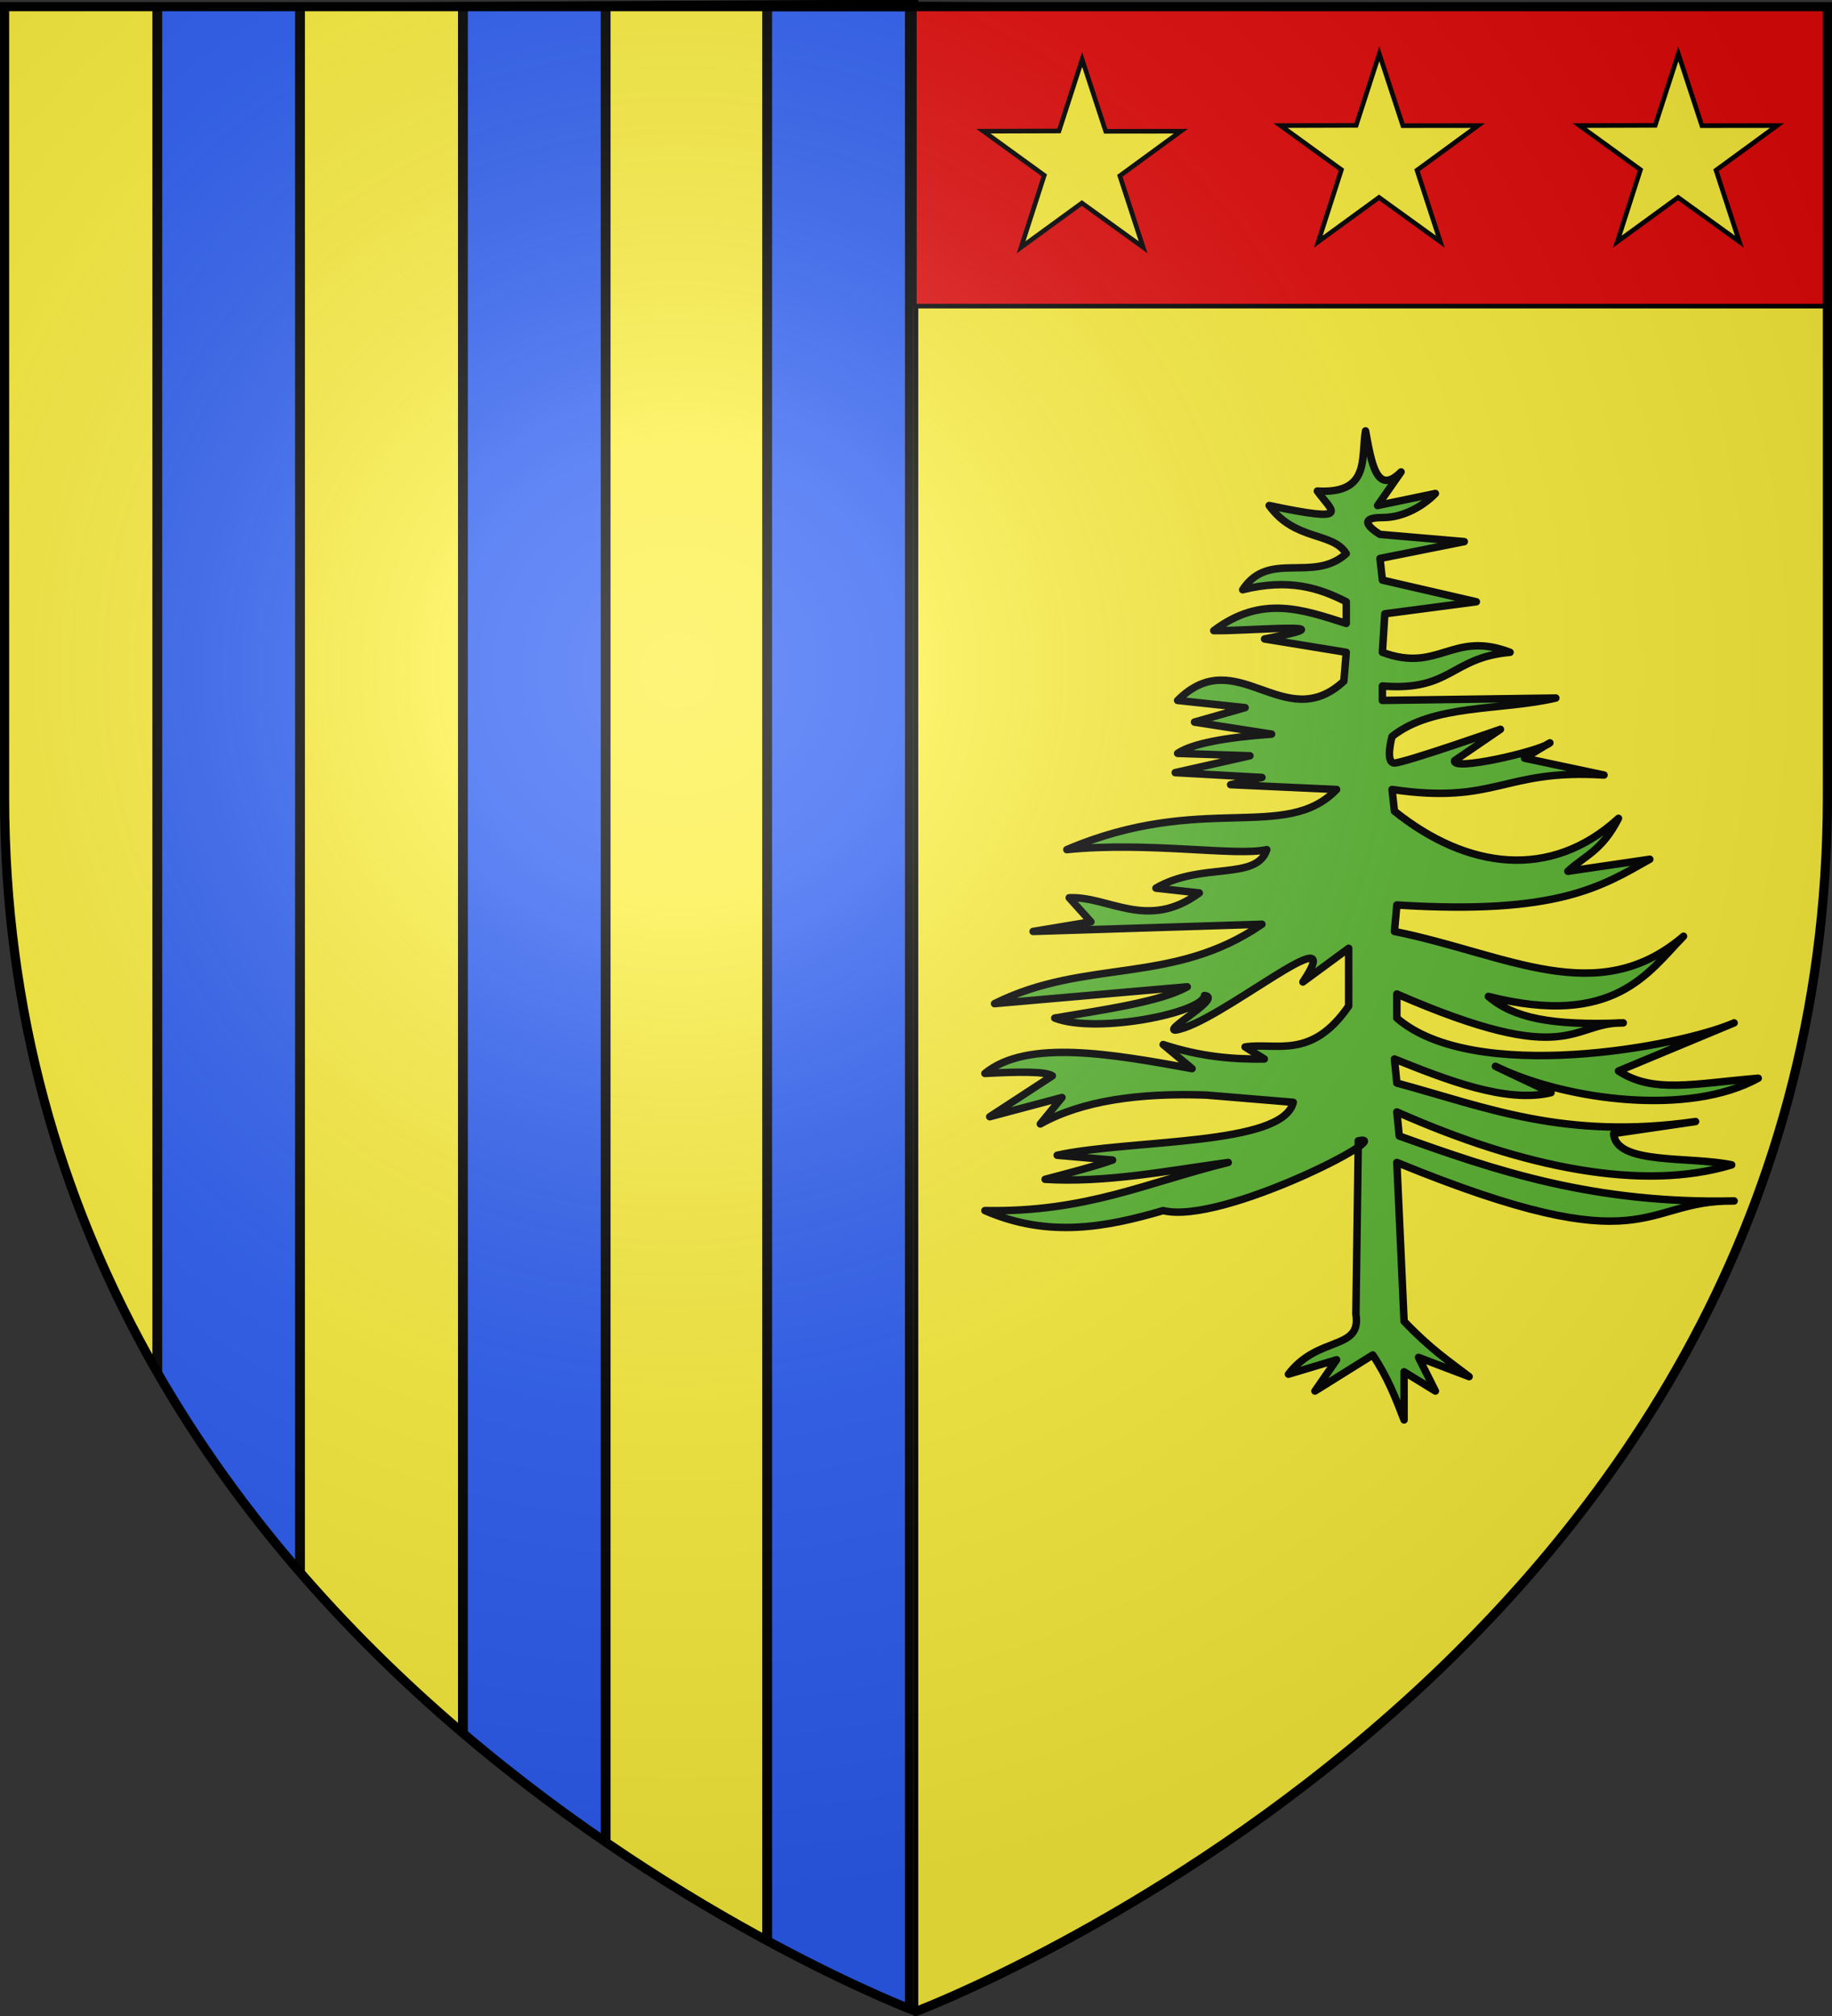
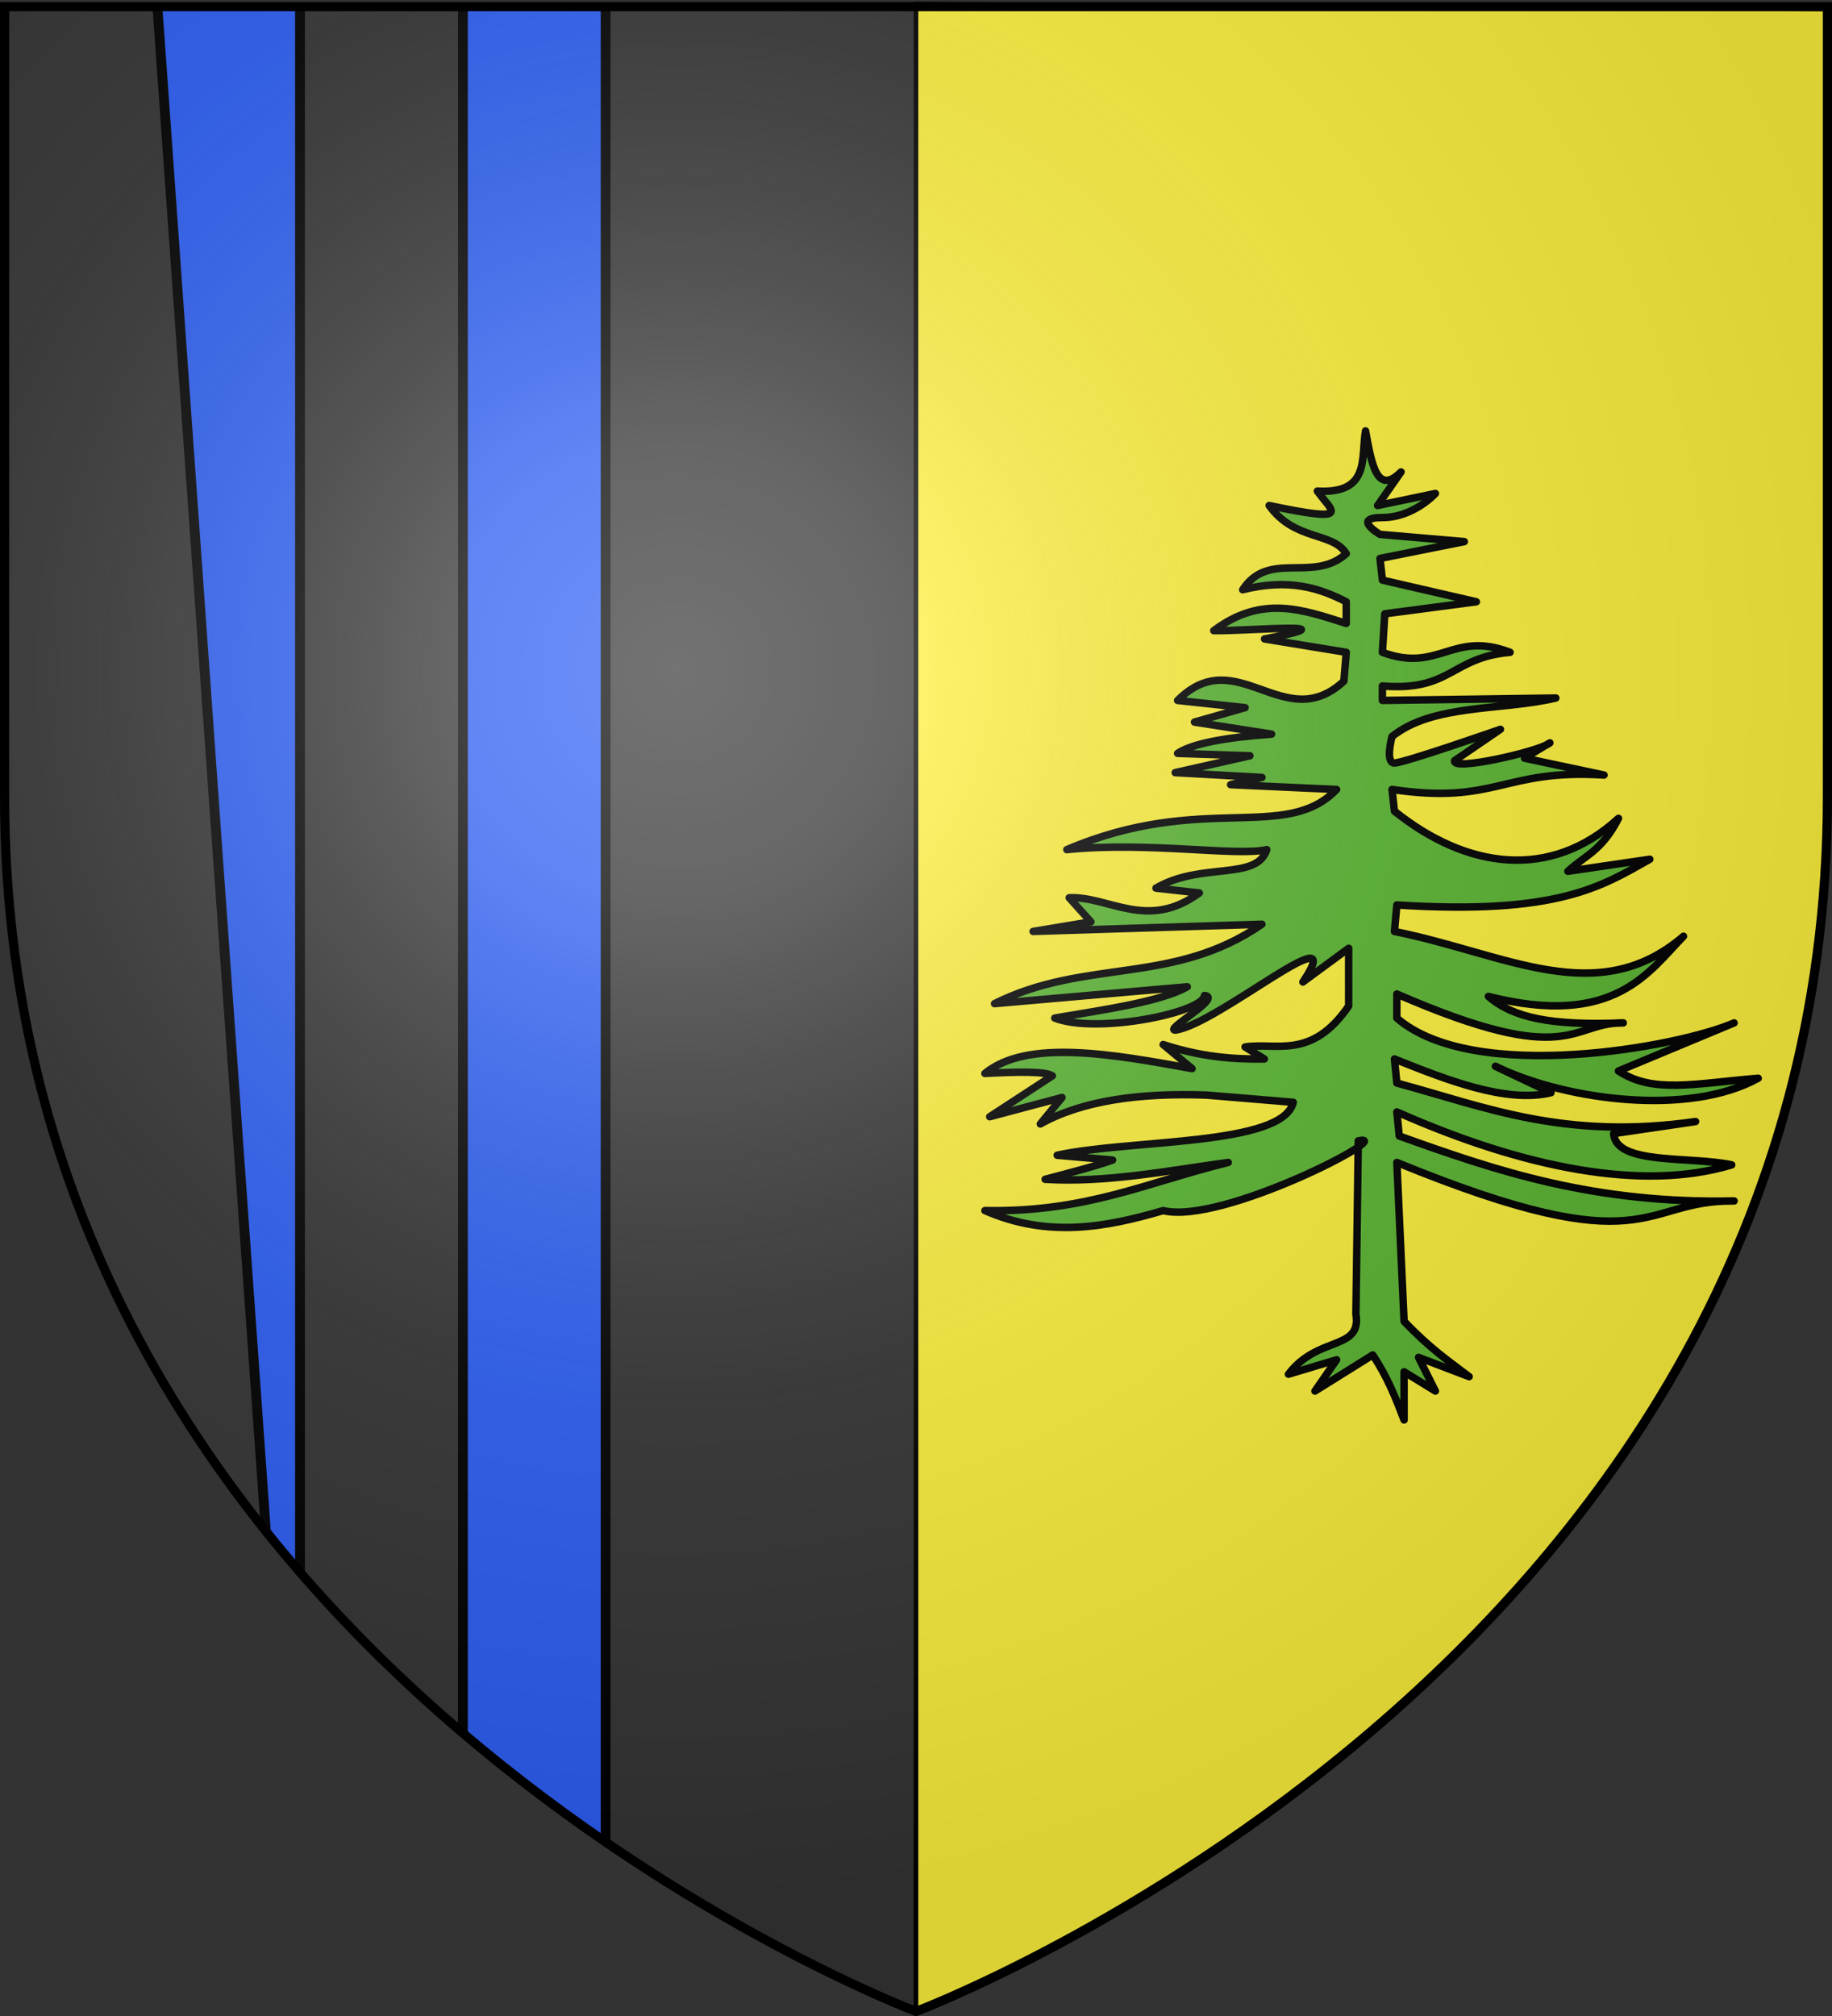
<svg xmlns="http://www.w3.org/2000/svg" xmlns:xlink="http://www.w3.org/1999/xlink" width="600" height="660" version="1.0">
  <rect width="100%" height="100%" fill="#333333" stroke="none" />
  <desc>Flag of Canton of Valais (Wallis)</desc>
  <defs>
    <clipPath id="e" clipPathUnits="userSpaceOnUse">
-       <path d="M299.25 659.25V1.34L.75 2.925v258.552c0 285.452 298.5 397.772 298.5 397.772z" style="fill:none;fill-opacity:1;fill-rule:evenodd;stroke:#000;stroke-width:1.5;stroke-linecap:butt;stroke-linejoin:miter;stroke-miterlimit:4;stroke-dasharray:none;stroke-opacity:1;display:inline" />
-     </clipPath>
+       </clipPath>
    <clipPath id="d" clipPathUnits="userSpaceOnUse">
      <path d="M299.25 659.25V1.34L.75 2.925v258.552c0 285.452 298.5 397.772 298.5 397.772z" style="fill:none;fill-opacity:1;fill-rule:evenodd;stroke:#000;stroke-width:1.5;stroke-linecap:butt;stroke-linejoin:miter;stroke-miterlimit:4;stroke-dasharray:none;stroke-opacity:1;display:inline" />
    </clipPath>
    <clipPath id="c" clipPathUnits="userSpaceOnUse">
      <path d="M299.25 659.25V1.34L.75 2.925v258.552c0 285.452 298.5 397.772 298.5 397.772z" style="fill:none;fill-opacity:1;fill-rule:evenodd;stroke:#000;stroke-width:1.5;stroke-linecap:butt;stroke-linejoin:miter;stroke-miterlimit:4;stroke-dasharray:none;stroke-opacity:1;display:inline" />
    </clipPath>
    <radialGradient xlink:href="#b" id="f" cx="221.445" cy="226.331" r="300" fx="221.445" fy="226.331" gradientTransform="matrix(1.353 0 0 1.349 -77.63 -85.747)" gradientUnits="userSpaceOnUse" />
    <linearGradient id="b">
      <stop offset="0" style="stop-color:white;stop-opacity:.314" />
      <stop offset=".19" style="stop-color:white;stop-opacity:.251" />
      <stop offset=".6" style="stop-color:#6b6b6b;stop-opacity:.125" />
      <stop offset="1" style="stop-color:black;stop-opacity:.125" />
    </linearGradient>
  </defs>
  <g style="display:inline">
-     <path d="M300 658.5V.59L1.5 2.175v258.552C1.5 546.18 300 658.5 300 658.5z" style="fill:#fcef3c;fill-opacity:1;fill-rule:evenodd;stroke:#000;stroke-width:1.5;stroke-linecap:butt;stroke-linejoin:miter;stroke-miterlimit:4;stroke-opacity:1;stroke-dasharray:none" />
    <path d="M300 659.25V1.34l298.5 1.586v258.552C598.5 546.93 300 659.25 300 659.25z" style="fill:#fcef3c;fill-opacity:1;fill-rule:evenodd;stroke:#000;stroke-width:1.5;stroke-linecap:butt;stroke-linejoin:miter;stroke-miterlimit:4;stroke-opacity:1;stroke-dasharray:none;display:inline" />
-     <path d="M51.511 1.611h46.743v656.778H51.511z" clip-path="url(#c)" style="fill:#2b5df2;fill-opacity:1;fill-rule:nonzero;stroke:#000;stroke-width:3.222;stroke-linecap:round;stroke-linejoin:bevel;stroke-miterlimit:4;stroke-opacity:1;stroke-dasharray:none;stroke-dashoffset:0" />
+     <path d="M51.511 1.611h46.743v656.778z" clip-path="url(#c)" style="fill:#2b5df2;fill-opacity:1;fill-rule:nonzero;stroke:#000;stroke-width:3.222;stroke-linecap:round;stroke-linejoin:bevel;stroke-miterlimit:4;stroke-opacity:1;stroke-dasharray:none;stroke-dashoffset:0" />
    <path d="M151.611 1.611h46.743v656.778h-46.743z" clip-path="url(#d)" style="fill:#2b5df2;fill-opacity:1;fill-rule:nonzero;stroke:#000;stroke-width:3.222;stroke-linecap:round;stroke-linejoin:bevel;stroke-miterlimit:4;stroke-opacity:1;stroke-dasharray:none;stroke-dashoffset:0;display:inline" />
    <path d="M251.249 2.07h46.743v656.778h-46.743z" clip-path="url(#e)" style="fill:#2b5df2;fill-opacity:1;fill-rule:nonzero;stroke:#000;stroke-width:3.222;stroke-linecap:round;stroke-linejoin:bevel;stroke-miterlimit:4;stroke-opacity:1;stroke-dasharray:none;stroke-dashoffset:0;display:inline" />
  </g>
  <g style="display:inline">
-     <path d="M1.5 2.2h597v195H1.5z" style="fill:#e20909;fill-opacity:1;fill-rule:nonzero;stroke:#000;stroke-width:3;stroke-linecap:round;stroke-linejoin:bevel;stroke-miterlimit:4;stroke-opacity:1;stroke-dasharray:none;stroke-dashoffset:0" transform="translate(298.706 1.03)scale(.503)" />
-     <path d="m110.74 36.66 15.346 46.75 48.92-.058-39.719 29.04 15.171 46.51-39.892-28.801-39.544 28.8 15.063-46.84-39.61-28.709 49.202-.148zM498.939 33.01l15.345 46.748 48.92-.056-39.718 29.04 15.171 46.508-39.892-28.8-39.544 28.8 15.063-46.84-39.61-28.708 49.202-.149zM304.231 33.01l15.345 46.748 48.92-.056-39.718 29.04 15.171 46.508-39.892-28.8-39.544 28.8 15.063-46.84-39.61-28.708 49.202-.149z" style="fill:#fcef3c;fill-opacity:1;stroke:#000;stroke-width:3;stroke-miterlimit:4;stroke-opacity:1;stroke-dasharray:none;stroke-dashoffset:0;display:inline" transform="translate(298.706 1.03)scale(.503)" />
-   </g>
+     </g>
  <path d="M447.226 141.077c-1.501 8.91 1.585 20.684-15.78 19.695 4.804 6.732 11.954 10.55-15.78 4.727 8.417 11.731 20.777 8.503 25.248 15.756-10.847 9.755-25.392-1.284-33.926 11.817 15.123-3.766 25.048-.61 33.926 3.939v7.09c-13.822-4.34-27.53-9.605-43.394 2.363 10.767.196 47.485-3.142 16.64 2.719l26.754 4.371-.789 9.454c-19.567 18.073-35.013-13.103-54.44 6.302l22.092 2.364-16.569 4.726 25.248 3.94c-15.254 1.102-26.03 3.1-30.77 6.302l23.67.788-24.46 5.514 28.404 1.576-10.257 2.363 34.715 1.576c-16.765 17.422-44.022.782-88.365 19.695 26.562-2.713 55.491 2.283 65.485 0-3.263 10.323-21.41 3.908-36.293 12.604l14.202 1.576c-17.065 12.52-29.596.99-42.605 1.575l7.1 7.878-18.935 3.152 74.953-2.364c-29.192 20.132-57.596 11.03-87.577 25.998l63.119-5.515c-8.66 4.863-26.664 7.393-43.394 10.241 13.722 5.336 48.586-1.756 49.038-7.394 6.16.605-13.333 11.212-9.59 11.333 13.794-1.758 57.66-39.348 41.817-15.756l14.99-11.029v18.907c-12.216 17.752-23.737 11.83-33.926 13.393l6.312 3.939c-10.178.157-20.868-.709-33.137-4.727l9.468 7.878c-25.96-4.712-53.98-9.805-67.853 1.576 10.623-.551 19.8-.741 22.092.787L324.145 365.6l23.67-6.302-7.101 8.665c13.673-7.618 32.358-10.231 54.44-9.453l28.403 2.363c-3.386 14.386-53.251 12.048-77.32 17.332l18.146 1.575c-5.926 2.101-14.14 4.202-22.091 6.303 19.987 1.216 39.975-2.793 59.962-5.515-26.794 6.563-46.498 16.39-79.687 15.756 20.757 9.053 39.704 5.459 58.385 0 19.264 4.809 77.357-25.594 63.907-22.846l-.789 56.721c1.947 12.09-12.345 6.89-22.091 19.695l15.78-4.727-7.101 10.242 18.935-11.817c4.768 7.09 7.55 14.18 10.257 21.27v-15.756l10.257 6.303-5.523-11.03 16.568 6.303c-6.614-5.067-12.699-9.08-21.302-18.12l-2.367-51.994c83.65 34.263 79.507 12.17 110.457 12.605-46.008 1-78.08-9.928-109.668-21.27l-.79-7.879c41.644 18.445 80.619 26.13 109.67 17.332-13.76-2.916-37.955.122-38.66-10.242l26.825-3.938c-42.987 6.158-68.856-4.776-97.834-12.605l-.79-7.878c16.756 6.71 36.59 14.608 51.285 11.029 0 0-24.76-11.692-16.569-7.878 22.011 10.248 61.574 15.732 84.421 3.151-21.248 1.783-34.356 5.074-45.76-2.363l37.87-15.756c-18.07 7.884-85.215 20.245-110.457-1.576v-7.878c57.254 24.923 56.84 9.212 74.164 9.454-23.858.976-36.14-1.729-44.183-8.666 41.297 10.447 52.548-8.086 63.908-19.695-28.265 24.15-57.89 5.811-94.678-1.575l.789-8.666c52.636 3.339 67.026-6.052 82.843-14.968l-26.825 3.939c5.522-5.182 11.045-6.522 16.568-17.332-22.357 20.443-49.736 16.593-73.375-2.363l-.79-7.09c34.393 5.07 36.299-6.813 69.431-4.727l-26.036-5.515s10.52-6.468 7.89-4.726c-4.052 2.682-31.97 9.106-30.77 5.514l14.99-10.241s-31.56 11.029-34.715 11.029-.79-8.666-.79-8.666c13.498-10.771 35.768-8.403 53.652-12.605l-56.807.788v-4.727c22.617 1.813 22.354-9.325 41.816-11.029-18.88-7.258-23.342 6.896-41.816 0l.789-12.604 29.981-3.94-30.77-7.09-.79-7.09 27.615-5.514-27.614-2.364s-9.468-5.514.789-5.514 17.358-7.878 17.358-7.878l-18.936 3.939 7.691-10.997c-8.059 8.047-9.71-3.102-11.636-13.425z" style="fill:#5ab532;fill-opacity:1;fill-rule:evenodd;stroke:#000;stroke-width:2.447;stroke-linecap:butt;stroke-linejoin:round;stroke-miterlimit:4;stroke-opacity:1;stroke-dasharray:none;display:inline" />
  <path d="M300 658.5s298.5-112.32 298.5-397.772V2.176H1.5v258.552C1.5 546.18 300 658.5 300 658.5" style="opacity:1;fill:url(#f);fill-opacity:1;fill-rule:evenodd;stroke:none;stroke-width:1px;stroke-linecap:butt;stroke-linejoin:miter;stroke-opacity:1" />
  <path d="M300 658.5S1.5 546.18 1.5 260.728V2.176h597v258.552C598.5 546.18 300 658.5 300 658.5z" style="opacity:1;fill:none;fill-opacity:1;fill-rule:evenodd;stroke:#000;stroke-width:3;stroke-linecap:butt;stroke-linejoin:miter;stroke-miterlimit:4;stroke-dasharray:none;stroke-opacity:1" />
</svg>